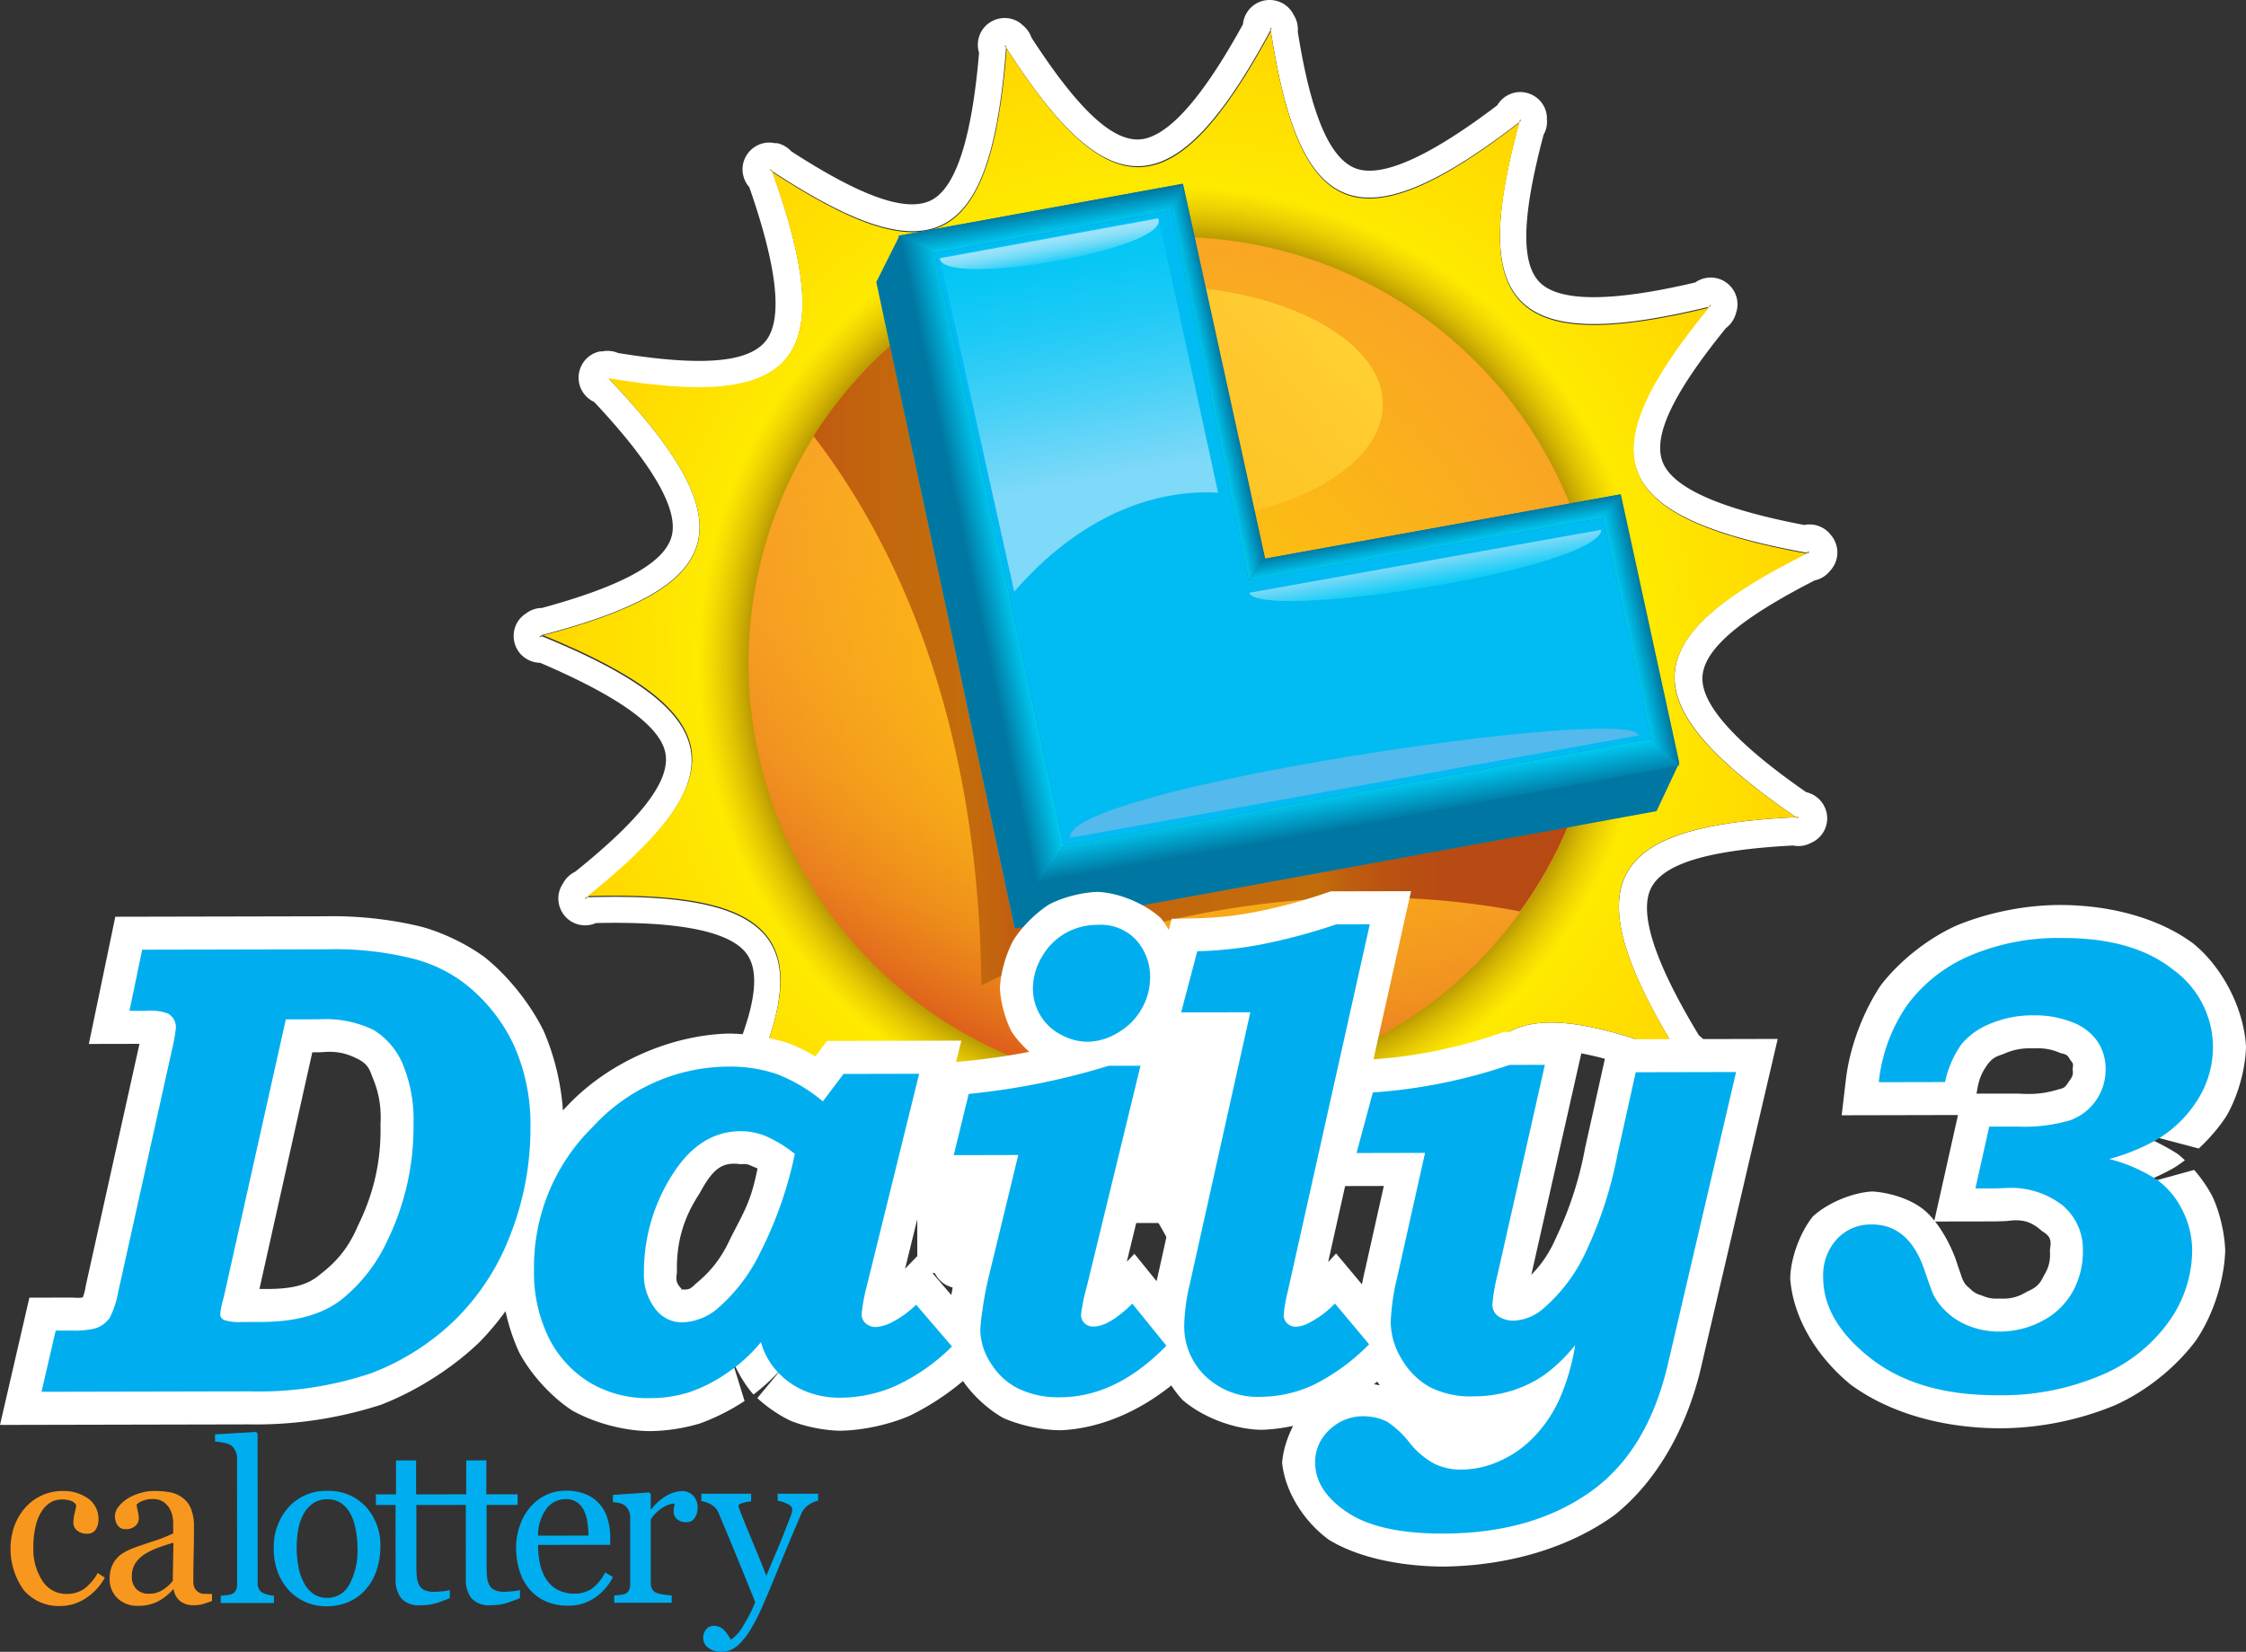
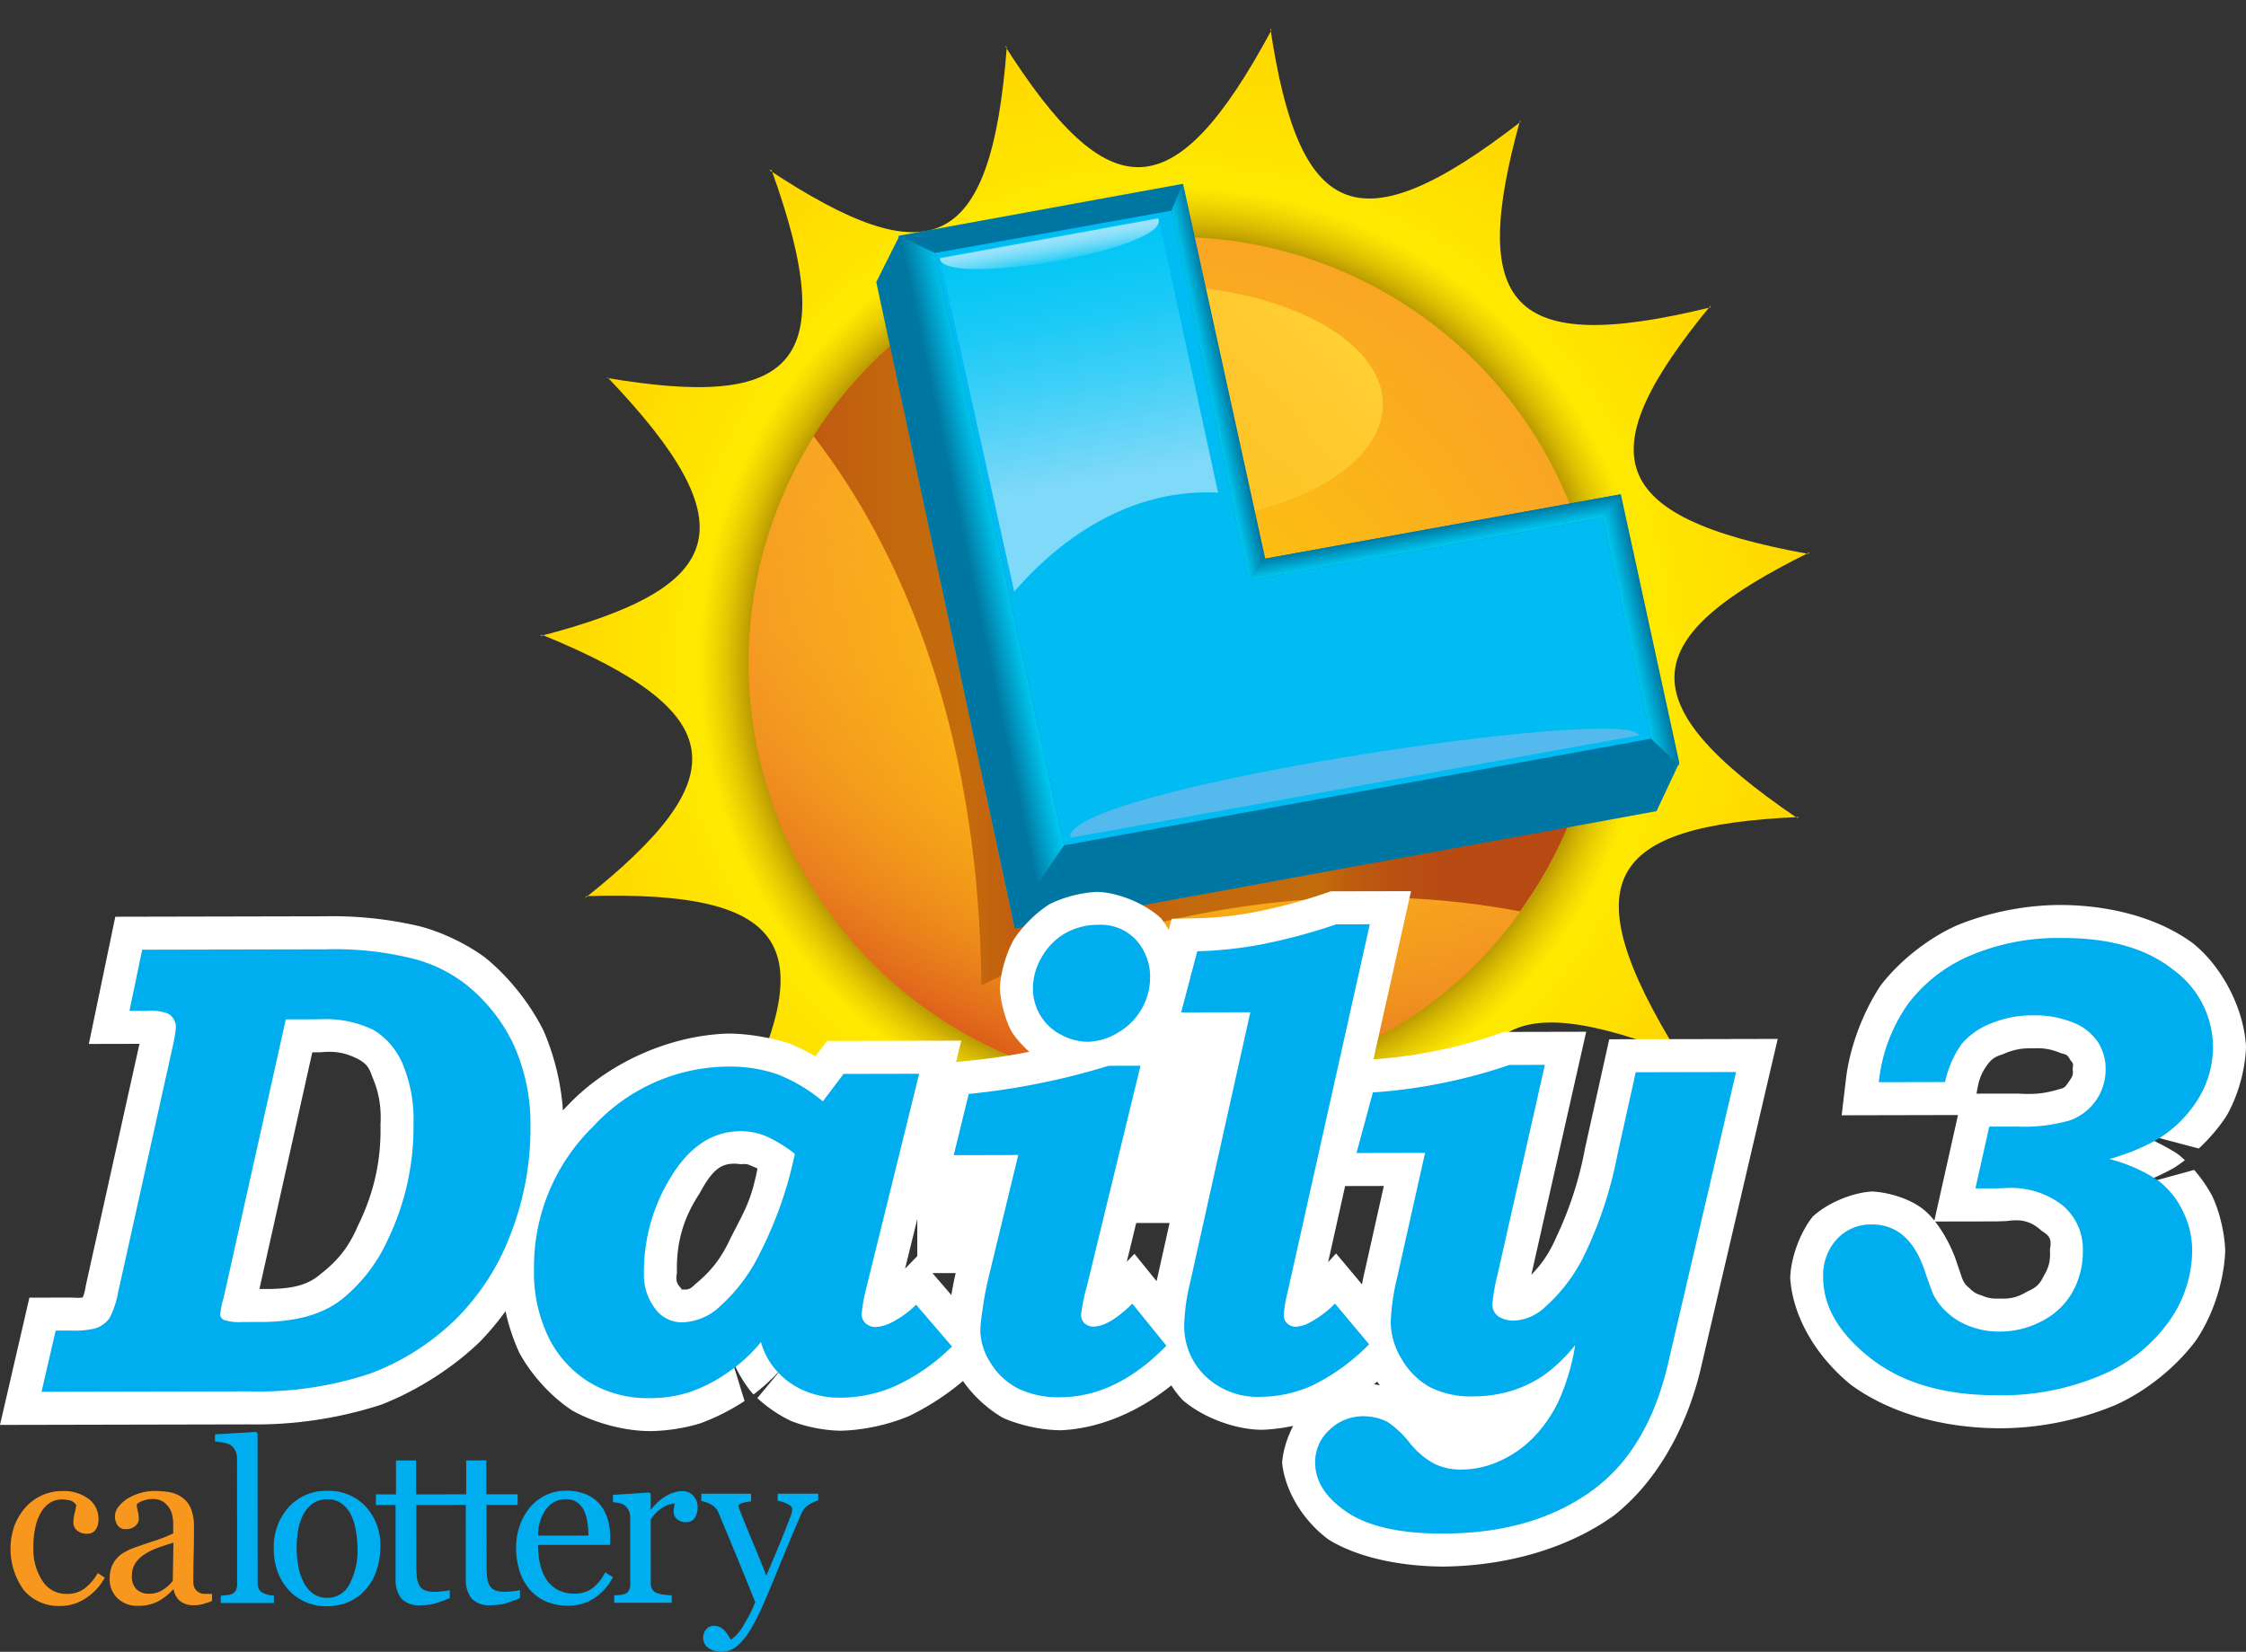
<svg xmlns="http://www.w3.org/2000/svg" xmlns:xlink="http://www.w3.org/1999/xlink" viewBox="0.069 -0.045 198.643 146.104">
  <rect x="0.069" y="-0.045" width="198.643" height="146.104" fill="#333333" stroke="none" />
  <defs>
    <linearGradient id="e" x1="91.06" y1="94.01" x2="116.84" y2="23.17" gradientUnits="userSpaceOnUse">
      <stop offset="0" stop-color="#dd5d1b" />
      <stop offset=".04" stop-color="#e1691c" />
      <stop offset=".13" stop-color="#ea7f1f" />
      <stop offset=".24" stop-color="#f19121" />
      <stop offset=".38" stop-color="#f69d23" />
      <stop offset=".56" stop-color="#f8a424" />
      <stop offset="1" stop-color="#f9a624" />
    </linearGradient>
    <linearGradient id="g" x1="90.48" y1="47.21" x2="113.44" y2="24.24" gradientUnits="userSpaceOnUse">
      <stop offset="0" stop-color="#ffd033" stop-opacity="0" />
      <stop offset="1" stop-color="#ffd033" />
    </linearGradient>
    <linearGradient id="h" x1="72" y1="58.85" x2="138.7" y2="58.85" gradientUnits="userSpaceOnUse">
      <stop offset="0" stop-color="#c15911" />
      <stop offset=".02" stop-color="#c15d10" />
      <stop offset=".11" stop-color="#c3680d" />
      <stop offset=".2" stop-color="#c36c0c" />
      <stop offset=".26" stop-color="#c25f0f" />
      <stop offset=".32" stop-color="#c15911" />
      <stop offset=".37" stop-color="#c25f0f" />
      <stop offset=".5" stop-color="#c3690d" />
      <stop offset=".67" stop-color="#c36c0c" />
      <stop offset=".71" stop-color="#be5e0f" />
      <stop offset=".76" stop-color="#ba5211" />
      <stop offset=".83" stop-color="#b84b13" />
      <stop offset="1" stop-color="#b74913" />
    </linearGradient>
    <linearGradient id="b" x1="92.46" y1="20.62" x2="92.08" y2="18.43" gradientUnits="userSpaceOnUse">
      <stop offset="0" stop-color="#00c9f1" />
      <stop offset="1" stop-color="#0076a0" />
    </linearGradient>
    <linearGradient id="a" x1="85.63" y1="49.47" x2="88.66" y2="48.83" gradientUnits="userSpaceOnUse">
      <stop offset="0" stop-color="#0076a0" />
      <stop offset="1" stop-color="#00c9f1" />
    </linearGradient>
    <linearGradient id="i" x1="120.26" y1="73.11" x2="119.71" y2="69.94" xlink:href="#a" />
    <linearGradient id="j" x1="144.03" y1="56.08" x2="146.04" y2="55.65" xlink:href="#b" />
    <linearGradient id="k" x1="106.82" y1="33.92" x2="108.56" y2="33.55" xlink:href="#b" />
    <linearGradient id="l" x1="127.1" y1="48.38" x2="126.78" y2="46.6" xlink:href="#b" />
    <linearGradient id="m" x1="98.6" y1="50.73" x2="93.32" y2="20.78" gradientUnits="userSpaceOnUse">
      <stop offset=".28" stop-color="#7fd9f8" />
      <stop offset=".33" stop-color="#73d7f8" />
      <stop offset=".55" stop-color="#42d0f7" />
      <stop offset=".74" stop-color="#1ecaf6" />
      <stop offset=".9" stop-color="#08c7f5" />
      <stop offset="1" stop-color="#00c6f5" />
    </linearGradient>
    <linearGradient id="n" x1="126.47" y1="51.87" x2="126.07" y2="49.59" gradientUnits="userSpaceOnUse">
      <stop offset="0" stop-color="#0accf6" />
      <stop offset="1" stop-color="#7fd9f8" />
    </linearGradient>
    <linearGradient id="o" x1="93.22" y1="23.09" x2="92.85" y2="20.97" gradientUnits="userSpaceOnUse">
      <stop offset="0" stop-color="#23cef6" />
      <stop offset=".2" stop-color="#48d4f7" />
      <stop offset=".44" stop-color="#6edbf8" />
      <stop offset=".66" stop-color="#89dff9" />
      <stop offset=".85" stop-color="#99e2fa" />
      <stop offset="1" stop-color="#9fe3fa" />
    </linearGradient>
    <radialGradient id="c" cx="103.95" cy="58.59" r="56.18" gradientUnits="userSpaceOnUse">
      <stop offset=".65" stop-color="#fef100" />
      <stop offset="1" stop-color="#ffd600" />
    </radialGradient>
    <radialGradient id="d" cx="103.95" cy="58.59" r="56.18" gradientUnits="userSpaceOnUse">
      <stop offset=".66" stop-color="#ab8b00" />
      <stop offset=".75" stop-color="#dcad09" stop-opacity="0" />
    </radialGradient>
    <radialGradient id="f" cx="103.95" cy="58.59" r="37.68" gradientUnits="userSpaceOnUse">
      <stop offset="0" stop-color="#ffca09" />
      <stop offset="1" stop-color="#ffca09" stop-opacity="0" />
    </radialGradient>
  </defs>
-   <path d="M162 47.28a2.371 2.371 0 0 0-2.36-.89c-7.47-1.42-11.69-3.31-12.54-5.62-.85-2.31 1-6.11 5.62-11.8.392-.296.685-.704.84-1.17l.06-.19c.565-1.735-.96-3.43-2.745-3.052a2.38 2.38 0 0 0-.875.382c-7.4 1.74-12 1.73-13.74 0-1.74-1.73-1.55-6 .33-13.07.24-.425.342-.915.29-1.4v-.2c-.147-1.811-2.199-2.784-3.693-1.751a2.35 2.35 0 0 0-.697.751c-6.06 4.6-10.29 6.47-12.57 5.56-2.28-.91-3.92-4.83-5.07-12.06a2.443 2.443 0 0 0-.31-1.41l-.1-.17c-.874-1.602-3.153-1.657-4.104-.1A2.372 2.372 0 0 0 110 2.1c-3.66 6.67-6.76 10.1-9.22 10.19-2.46.09-5.49-2.85-9.48-9a2.45 2.45 0 0 0-.85-1.16L90.31 2c-1.478-1.069-3.56-.137-3.746 1.678-.033.321 0 .645.096.952-.64 7.58-2.07 12-4.28 13.06-2.21 1.06-6.18-.37-12.33-4.35a2.37 2.37 0 0 0-1.24-.72h-.2c-1.784-.383-3.313 1.309-2.752 3.046.1.311.265.599.482.844 2.5 7.18 3 11.78 1.4 13.67-1.6 1.89-5.79 2.17-13 1a2.376 2.376 0 0 0-1.42-.14h-.2c-1.784.38-2.489 2.549-1.268 3.904.215.239.476.431.768.566 5.21 5.55 7.51 9.56 6.84 11.92-.67 2.36-4.46 4.39-11.46 6.3a2.329 2.329 0 0 0-1.36.45l-.16.11c-1.478 1.069-1.244 3.338.421 4.083.295.133.615.203.939.207 7 3 10.75 5.67 11.1 8.11.35 2.44-2.26 5.76-8 10.37a2.422 2.422 0 0 0-1.06 1l-.1.17c-.925 1.572.199 3.557 2.023 3.572.336.003.669-.066.977-.202 7.61-.17 12.13.8 13.44 2.89 1.31 2.09.27 6.18-3 12.71-.35.39-.558.887-.59 1.41-.314 1.797 1.436 3.26 3.149 2.633.36-.132.683-.349.941-.633 6.88-3.25 11.4-4.2 13.45-2.83 2.05 1.37 2.76 5.54 2.39 12.85a2.405 2.405 0 0 0 0 1.43l.07.2a2.36 2.36 0 0 0 2.55 1.62 2.39 2.39 0 0 0 2-1.59c5-5.77 8.71-8.48 11.13-8.06 2.42.42 4.78 3.94 7.42 10.77.05.489.257.948.59 1.31l.13.15a2.394 2.394 0 0 0 1.77.79 2.38 2.38 0 0 0 2.35-2.6c2.2-7.28 4.52-11.28 6.9-11.88 2.38-.6 6 1.65 11.15 6.82.244.436.618.786 1.07 1l.19.08c1.681.708 3.499-.669 3.271-2.48a2.38 2.38 0 0 0-.271-.84c-1-7.55-.46-12.15 1.47-13.67 1.93-1.52 6.12-.92 13 1.7.399.28.873.434 1.36.44h.21c1.824.005 2.97-1.966 2.063-3.549a2.381 2.381 0 0 0-.653-.731c-3.94-6.5-5.36-10.9-4.21-13.08 1.15-2.18 5.22-3.33 12.53-3.72.477.101.974.048 1.42-.15l.19-.09a2.36 2.36 0 0 0 1.35-2.7 2.4 2.4 0 0 0-1.8-1.78c-6.25-4.34-9.33-7.78-9.17-10.23.16-2.45 3.41-5.16 9.93-8.5.482-.102.92-.354 1.25-.72l.13-.15a2.37 2.37 0 0 0 .05-3.14Zm-2 1.58h-.12C144.91 56.35 144 62 158.91 72.23h.28l-.19.08-.09-.07c-16.69.8-19.86 5.6-10.36 21l.26.1h-.2l-.06-.1c-15.57-6.06-20.42-3-18 15l.2.2-.19-.08v-.12c-11.76-11.86-17.45-11-22.53 6.35 0 .09.06.18.1.27l-.14-.15a.602.602 0 0 1 0-.12c-5.92-15.62-11.47-17.15-23.17-3.36v.28l-.06-.19.08-.09c1-16.68-3.49-20.34-19.8-12.5-.037.086-.081.17-.13.25v-.2h.11c7.65-14.84 5.08-20-13-19.46l-.22.17.1-.17h.12c13-10.46 12.77-16.21-4-23.08l-.27.08.25-.22h.11c16.15-4.25 18.26-9.6 5.76-22.69h-.27.19l.08.08c16.49 2.69 20.59-1.34 14.5-18.38l-.24-.15h.2v.11c14 9.16 19.36 7.14 20.72-10.9l-.15-.23.16.12v.11c9 14.05 14.78 14.4 23.36-1.52v-.28l.1.17-.06.11c2.54 16.51 7.64 19.16 22 8.1 0-.09.05-.18.08-.27v.2l-.1.07c-4.39 16.12-.81 20.62 16.77 16.34l.18-.22-.07.2h-.11C140.59 40 142 45.6 159.83 48.84l.25-.13Z" fill="#fff" />
  <path d="M64.92 98.93c7.83-15.07 5.31-20.27-13-19.71l-.1.17C65.11 68.8 64.92 63 48 56.1l-.16.12c16.44-4.27 18.61-9.63 6-22.85h-.19C70.33 36.2 74.5 32.19 68.31 15h-.2c14.18 9.36 19.61 7.39 21-10.86l-.16-.12c9.14 14.32 14.9 14.73 23.57-1.4l-.1-.17c2.53 16.8 7.62 19.52 22.1 8.31v-.2c-4.53 16.38-1 20.94 16.8 16.59l.07-.2c-10.8 13.12-9.41 18.73 8.61 22l.13-.15C144.89 56.31 143.87 62 159 72.3l.19-.08c-17 .75-20.21 5.54-10.58 21.11h.2c-15.81-6.21-20.72-3.16-18.25 15l.19.08c-11.92-12.1-17.65-11.31-22.77 6.27l.14.15c-6-15.91-11.52-17.51-23.35-3.54l.06.19c1-17-3.4-20.68-19.89-12.73" fill="url(#c)" />
  <path d="M64.92 98.93c7.83-15.07 5.31-20.27-13-19.71l-.1.17C65.11 68.8 64.92 63 48 56.1l-.16.12c16.44-4.27 18.61-9.63 6-22.85h-.19C70.33 36.2 74.5 32.19 68.31 15h-.2c14.18 9.36 19.61 7.39 21-10.86l-.16-.12c9.14 14.32 14.9 14.73 23.57-1.4l-.1-.17c2.53 16.8 7.62 19.52 22.1 8.31v-.2c-4.53 16.38-1 20.94 16.8 16.59l.07-.2c-10.8 13.12-9.41 18.73 8.61 22l.13-.15C144.89 56.31 143.87 62 159 72.3l.19-.08c-17 .75-20.21 5.54-10.58 21.11h.2c-15.81-6.21-20.72-3.16-18.25 15l.19.08c-11.92-12.1-17.65-11.31-22.77 6.27l.14.15c-6-15.91-11.52-17.51-23.35-3.54l.06.19c1-17-3.4-20.68-19.89-12.73" fill="url(#d)" />
  <circle cx="103.95" cy="58.59" r="37.68" fill="url(#e)" />
  <circle cx="103.95" cy="58.59" r="37.68" fill="url(#f)" />
  <ellipse cx="101.96" cy="35.72" rx="20.41" ry="10.52" fill="url(#g)" />
  <path d="m89.8 82.07-11-51.54a37.65 37.65 0 0 0-6.78 8c7.93 10.27 14.64 26.23 14.84 48.59 0 0 21.61-11.51 47.64-6.55a37.527 37.527 0 0 0 4.22-7.5Z" fill="url(#h)" />
  <path fill="#0077a3" d="m77.57 24.9 2.06-4.11 25.07-4.58 7.27 33.16 31.45-5.69 5.17 23.74-2.01 4.28-56.77 10.4-12.24-57.2Z" />
-   <path fill="url(#b)" d="m103.68 18.59.97-2.38-25.12 4.59 3.23 1.53 20.92-3.74Z" />
  <path fill="url(#a)" d="m82.76 22.33-3.23-1.53 12.33 57.32 2.31-3.39-11.41-52.4Z" />
-   <path fill="url(#i)" d="m146.09 65.29-51.92 9.44-2.31 3.39 56.73-10.46-2.5-2.37Z" />
  <path fill="url(#j)" d="m143.37 43.68-1.54 2.08 4.26 19.53 2.5 2.37-5.22-23.98Z" />
  <path fill="url(#k)" d="m104.65 16.21-.97 2.38 6.83 32.71 1.41-1.93-7.27-33.16Z" />
  <path fill="url(#l)" d="m111.92 49.37-1.41 1.93.09-.01 31.23-5.53 1.54-2.08-31.45 5.69Z" />
  <path fill="#00bcf2" d="m94.17 74.73 51.92-9.44-4.26-19.53-31.32 5.54-6.83-32.71-20.92 3.74 11.41 52.4Z" />
  <path d="m107.8 43.53-5.29-24.37-19.32 3.53 6.58 29.6c2.91-3.39 9.23-9.22 18.03-8.76Z" fill="url(#m)" />
-   <path d="M141.67 47v-.18l-31.12 5.57c.93 2.46 29.58-1.81 31.12-5.39Z" fill="url(#n)" />
  <path d="M94.73 74.06 145 65c-.56-2.75-51.08 4.73-50.27 9.06Z" fill="#54b9ec" />
  <path d="M102.51 19.27 83.19 22.8c.23 2.68 20.49-.8 19.32-3.53Z" fill="url(#o)" />
  <path fill="#fff" d="M98.88 90.563h10.183v17.568H98.88zm-17.684 7.851h7.618v14.148h-7.618z" />
  <path d="m2.668 114.735 2.318-.005 1.522-.001c.402.025.576.039.885-.017.129-.328.209-.662.263-1.039l4.748-21.388-4.477.009 2.34-11.252 18.609-.039c2.746-.06 5.668.251 8.353.894 1.944.511 4.074 1.534 5.698 2.719 2.105 1.685 4.049 4.132 5.237 6.552a21.729 21.729 0 0 1 1.693 7.009c.157-.174.317-.344.48-.511 3.553-3.717 8.949-6.125 14.086-6.289 1.723-.008 3.804.342 5.449.874a18.65 18.65 0 0 1 2.317 1.14l1.026-1.363 11.877-.025-.466 1.887.831-.081a59.206 59.206 0 0 0 5.644-.819c-.61-.549-1.169-1.18-1.563-1.788-.568-1.071-.987-2.652-1.036-3.864.068-1.362.542-3.019 1.192-4.209.731-1.177 2.002-2.447 3.183-3.187 1.242-.636 2.845-1.04 4.211-1.099 1.895.047 4.288 1.045 5.674 2.347.24.306.467.65.674 1.021l.26-.985 2.189-.05a30.547 30.547 0 0 0 5.168-.549 46.189 46.189 0 0 0 6.257-1.677l.454-.156 7.1-.014-.796 3.564-2.527 11.31a42.803 42.803 0 0 0 11.086-2.268l.451-.155 7.278-.016-.806 3.571-4.046 17.925c.955-.967 1.653-2.034 2.22-3.353a31.808 31.808 0 0 0 2.537-7.873l2.133-9.604 14.902-.032-6.863 29.404c-1.328 5.395-4.045 9.917-7.594 12.728-3.968 2.859-9.301 4.47-15.125 4.541-4.096-.027-7.748-.905-10.133-2.385-2.291-1.685-3.875-4.349-4.116-6.795.07-1.036.437-2.22.975-3.267-.93.2-1.872.319-2.765.347-2.379-.015-5.211-1.08-7.014-2.635a8.973 8.973 0 0 1-.995-1.29c-3.015 2.421-6.474 3.826-9.778 3.965-1.61.002-3.58-.423-5.065-1.074-1.34-.738-2.733-2.023-3.581-3.282a22.966 22.966 0 0 1-4.734 3.082c-1.838.787-4.09 1.272-6.084 1.316-1.397-.012-3.078-.342-4.379-.858-1.015-.465-2.127-1.223-2.996-2.027l2.584-3.109a18.636 18.636 0 0 1-2.915 2.789c-.046-.046-.09-.093-.134-.139-.847-1.005-1.642-2.46-2.03-3.716l1.366 4.431a19.053 19.053 0 0 1-3.937 1.984 16.151 16.151 0 0 1-4.393.68c-2.27-.002-4.93-.711-6.911-1.822-1.853-1.206-3.654-3.186-4.692-5.138a17.429 17.429 0 0 1-1.207-3.648 24.85 24.85 0 0 1-2.245 2.68c-2.406 2.339-5.621 4.373-8.748 5.589a36.013 36.013 0 0 1-11.708 1.744l-22.01.047Zm114.865-3.141.704-.768 2.289 2.734c.082-.444.174-.882.277-1.306l1.655-7.398-3.422.007ZM103.775 94.91l-4.049 16.648.675-.703 1.961 2.421c.032-.151.066-.301.101-.448l4.545-20.409-2.629.006Zm-23.66 17.265 1.107-1.143 2.987 3.473a32.11 32.11 0 0 1 .448-2.222l1.755-7.238-4.54.009Zm-70.54 7.956 12.523-.027c3.397.117 6.595-.343 9.797-1.429 2.551-.939 4.59-2.245 6.518-4.202 1.894-1.87 3.181-3.881 4.085-6.39 1.104-2.764 1.612-5.485 1.565-8.46.071-2.175-.291-4.06-1.212-6.032-.825-1.832-1.88-3.147-3.487-4.349-1.116-.872-2.144-1.361-3.536-1.675a24.022 24.022 0 0 0-6.835-.725l-13.044.028.327.106.142.117c.97.803 1.953 2.562 2.128 3.808-.089.776-.254 1.869-.434 2.617l-4.754 21.421a11.877 11.877 0 0 1-1.012 2.95l-.124.25-.108.127c-.593.693-1.631 1.447-2.539 1.865ZM28.113 87.2c2.031-.08 4.413.387 6.264 1.227l.151.068.114.077c1.492 1.002 2.979 2.747 3.739 4.375.784 1.986 1.206 4.335 1.179 6.444 0 3.839-.876 7.873-2.503 11.36-1.122 2.405-3.03 4.84-5.079 6.526-2.178 1.526-5.398 2.469-8.779 2.527l-1.51-.004c-.792.035-2.081-.16-2.852-.365-.498-.271-1.307-.845-1.601-1.276-.296-.431-.537-1.399-.608-1.964l-.01-.083.027-.231c.075-.636.209-1.282.377-1.873l5.985-26.803 2.335-.005Zm-.424 5.835-4.674 20.93.17-.001c2.613.046 4.065-.294 5.249-1.328 1.536-1.182 2.528-2.462 3.293-4.271 1.41-2.857 2.067-5.757 1.993-8.942.087-1.514-.127-2.85-.731-4.233-.286-.858-.534-1.141-1.158-1.508-1.14-.6-2.067-.782-3.354-.654Zm46.613 7.257h-1.417l.711.564-.371 1.756a39.08 39.08 0 0 1-3.275 9.374c-.22.446-.468.894-.739 1.339l.973 4.563c.135.635.291.921.752 1.378.435.54.748.768 1.398 1.008.72.337 1.217.434 2.014.39 1.112.02 2.044-.123 3.015-.484-.869-.153-2.021-.542-2.625-.95-.605-.715-1.267-2.19-1.381-3.141.099-.951.299-2.173.541-3.092l3.734-15.138-1.499.003Zm-9.792-3.076c-3.972-.092-7.272 1.366-9.857 4.384-3.053 2.83-4.607 6.441-4.435 10.601-.086 1.751.215 3.255 1.012 4.806.578 1.28 1.26 2.034 2.49 2.725 1.22.786 2.269 1.061 3.73.969a7.46 7.46 0 0 0 2.753-.404 8.493 8.493 0 0 0 1.59-.699 8.91 8.91 0 0 1-1.448.242c-1.595-.17-3.625-1.219-4.69-2.414-.901-1.351-1.536-3.23-1.554-4.861.036-3.436 1.1-7.18 2.871-10.12 1.872-2.791 4.718-4.703 7.632-5.232l-.094.003Zm2.075 5.888c-.429-.2-.536-.201-1.009-.174-1.655-.229-2.454.401-3.637 2.586-1.441 2.188-2.073 4.392-1.998 7.011-.113.639-.061.952.396 1.412.031.315.035.065.036.069.572.043.745-.02 1.198-.476 1.441-1.179 2.337-2.373 3.111-4.066 1.322-2.575 1.808-3.307 2.382-6.145-.151-.074.284.103-.479-.217Zm28.613-5.952v.898a68.548 68.548 0 0 1-5.827 1.149l4.471-.01-3.509 14.47a23.398 23.398 0 0 0-.487 2.632 10.9 10.9 0 0 0-.157 1.475c-.038.628.038.649.434 1.138.329.649.63.983 1.304 1.259.808.413 1.388.532 2.328.462 1.059.054 2.04-.083 2.997-.441-.869-.118-2.07-.563-2.739-1.034-.535-.705-1.158-2.149-1.249-3.023.123-.948.348-2.201.596-3.097l3.755-15.444 1.862-.57c-.613.187-1.231.367-1.855.538l.099-.406Zm2.176-12.48c-.641-.057-1.1.004-1.636.36-.548.258-.72.432-.977.997-.352.483-.462.781-.42 1.365-.051.431-.033.5.235.855.177.417.224.464.649.62.393.274.552.358 1.029.316.515.031.684-.022 1.131-.363.57-.262.858-.507 1.118-1.078.337-.486.411-.734.364-1.323.114-.682.05-.91-.455-1.341-.325-.553-.4-.584-1.038-.408Zm20.11.357a53.852 53.852 0 0 1-5.311 1.33c-.411.077-.828.147-1.251.211l3.374-.007-6.137 27.553a13.297 13.297 0 0 0-.435 3.1c-.145 1.114.082 1.668.973 2.352.814.932 1.502 1.19 2.732 1.02 1.039.02 1.946-.118 2.864-.47-.804-.183-1.8-.561-2.338-.94-.574-.725-1.176-2.171-1.265-3.079.076-.807.235-1.79.424-2.555Zm4.627 37.459a10.158 10.158 0 0 1-.243-.325l-.279.231c.172.026.347.058.522.094Zm10.861-25.081a51.285 51.285 0 0 1-6.984 1.601l3.764-.008-3.255 14.552a16.26 16.26 0 0 0-.513 3.475c-.041.774.077.976.535 1.601.353.719.714 1.118 1.411 1.458.801.427 1.369.548 2.341.462a7.767 7.767 0 0 0 2.64-.371 6.349 6.349 0 0 0 1.28-.503c-.982-.027-2.36-.384-3.2-.841-.78-.778-1.713-2.501-1.847-3.614.093-1.004.286-2.228.531-3.197Zm10.817 12.634-1.522 9.344a24.274 24.274 0 0 1-1.688 5.693c-.692 1.421-1.762 2.975-2.854 4.119-1.076 1.053-2.539 2.064-3.909 2.688-.338.143-.7.274-1.075.39 2.555-.497 4.681-1.461 6.593-2.966 2.788-1.958 4.411-4.807 5.413-9.384l5.185-22.22-2.85.006-1.111 5.004a40.621 40.621 0 0 1-2.182 7.326Zm-16.04 22.641a10.065 10.065 0 0 1-2.034-.598c-1.088-.626-2.441-1.71-3.243-2.676-.4-.553-.727-.872-1.253-1.218-.157-.071-.152-.082-.548-.046-.571-.122-.656-.102-.987.378-.457.242-.514.269-.38.769-.231.872.07 1.155 1.539 2.002 1.389 1.054 3.401 1.432 6.859 1.389h.047Zm35.583-37.3c.332-2.814 1.511-5.933 3.086-8.289 1.683-2.175 4.178-4.141 6.685-5.271 2.896-1.197 6.258-1.844 9.373-1.819 4.572.048 8.663 1.273 11.519 3.368 2.626 2.098 4.531 5.793 4.717 9.159-.051 2.007-.706 4.348-1.702 6.089-.644 1.013-1.515 2.03-2.475 2.923l-7.197-1.902c1.754.463 3.806 1.406 5.334 2.385.213.17.426.356.635.554-.327.249-.657.48-.986.687a22.948 22.948 0 0 1-4.943 2.026l6.749-1.856a12.144 12.144 0 0 1 1.618 2.353c.649 1.394 1.082 3.246 1.128 4.79-.089 2.676-1.066 5.688-2.563 7.907-1.783 2.411-4.471 4.562-7.212 5.774-3.212 1.335-6.891 2.063-10.373 2.026-5.088-.048-9.725-1.448-13.013-3.889-3.15-2.597-5.083-6.077-5.312-9.374.043-1.798.866-4.045 1.994-5.459 1.3-1.206 3.504-2.129 5.27-2.22 1.565.093 3.468.684 4.639 1.687.291.249.575.55.847.887l2.09-9.337-10.288.023Zm9.685 15.905c.441 1.295.6 1.788.632 1.836.174.372.288.512.608.771.359.367.598.502 1.09.65.566.24.955.301 1.569.27.973.05 1.632-.128 2.466-.632.779-.335 1.101-.647 1.458-1.405.468-.76.588-1.387.527-2.278.166-.898.028-1.208-.727-1.675-.969-.875-1.801-1.05-3.094-.865l-.968.032-5.363.009c.734.934 1.373 2.13 1.802 3.287Zm2.98-14.6 2.583-.002c1.354.083 2.286.012 3.583-.383.539-.117.576-.238.884-.68.308-.442.408-.573.331-1.119.069-.445.058-.48-.203-.785-.245-.463-.351-.495-.861-.615-.833-.359-1.548-.468-2.454-.419-.995-.039-1.764.122-2.673.528-.68.214-.913.381-1.278.822-.541.728-.792 1.304-.957 2.231l-.075.424Zm-5.98-3.938c.333-.764.3-.864 1.158-2.133.962-1.048 2.585-2.296 3.897-2.848a14.505 14.505 0 0 1 4.795-.923c1.474.001 3.163.302 4.548.81 1.272.547 2.718 1.664 3.567 2.76.649 1.118 1.184 2.851 1.235 4.139-.072 1.462-.588 3.271-1.378 4.406l-.032.044a14.086 14.086 0 0 0 1.63-.816c1.21-.681 1.898-1.394 2.582-2.602.679-1.01.91-1.819.854-3.034.139-2.043-.564-3.4-2.318-4.464-1.843-1.609-4.306-2.31-8.072-2.245-2.517-.087-4.783.334-7.088 1.351-1.848.738-3.133 1.745-4.282 3.372-1.205 1.681-.913 1.414-1.231 2.183Zm15.005 12.344c1.204 1.545 2.102 3.721 2.182 5.531-.04 1.614-.507 3.506-1.245 4.962-.876 1.439-2.403 2.94-3.869 3.77-.879.442-1.916.795-2.963 1.021a18.016 18.016 0 0 0 5.689-1.492c2.048-.799 3.507-1.96 4.735-3.784 1.098-1.426 1.536-2.75 1.483-4.549.031-.87-.098-1.41-.526-2.18-.319-.771-.664-1.218-1.355-1.687-1.101-.746-1.949-1.077-3.245-1.383Zm-10.241 15.32a11.31 11.31 0 0 1-1.472-.397 11.193 11.193 0 0 1-2.985-1.805 10.845 10.845 0 0 1-1.827-2.34c-.152-.328-.545-1.343-1.008-2.7-.322-1.035-.548-1.33-.985-1.704-.374-.32-.285-.372-.877-.286-.564-.145-.668-.139-.951.348-.526.428-.586.595-.443 1.282-.197 1.843.647 3.211 3.08 4.988 1.938 1.628 4.247 2.438 7.468 2.614Z" fill="#fff" />
  <path class="de" d="m3.742 123.063 1.25-5.413 1.402-.003a8.213 8.213 0 0 0 2.015-.17 2.465 2.465 0 0 0 1.343-.928 7.803 7.803 0 0 0 .755-2.243l4.76-21.446c.164-.664.285-1.337.36-2.017a1.398 1.398 0 0 0-.689-1.233 4.43 4.43 0 0 0-1.95-.246l-1.47.003 1.125-5.41 16.267-.034a28.613 28.613 0 0 1 7.618.809 12.75 12.75 0 0 1 4.608 2.19 15.003 15.003 0 0 1 4.363 5.44 17.012 17.012 0 0 1 1.484 7.24 25.7 25.7 0 0 1-1.75 9.504 21.05 21.05 0 0 1-4.754 7.431 21.72 21.72 0 0 1-7.616 4.893 31.247 31.247 0 0 1-10.759 1.594ZM25.348 90.12l-5.495 24.607c-.15.476-.251.968-.305 1.468 0 .23.142.438.358.523.51.152 1.04.209 1.568.17l1.718-.004c2.997-.006 5.336-.65 7.017-1.93a14.453 14.453 0 0 0 4.183-5.396A22.938 22.938 0 0 0 36.64 99.39a12.786 12.786 0 0 0-.958-5.329 6.482 6.482 0 0 0-2.573-3.004 9.687 9.687 0 0 0-4.814-.943Zm47.498 7.252 1.828-2.427 6.688-.014-4.634 18.785c-.22.808-.37 1.633-.452 2.466-.01.315.124.619.362.83.251.215.575.33.907.318a3.713 3.713 0 0 0 1.527-.48 8.845 8.845 0 0 0 2.021-1.49l3.175 3.692a17.568 17.568 0 0 1-4.95 3.47 12.226 12.226 0 0 1-4.926 1.062 7.935 7.935 0 0 1-3.2-.623 6.873 6.873 0 0 1-2.431-1.747 6.363 6.363 0 0 1-1.392-2.548 13.717 13.717 0 0 1-2.948 2.697 13.391 13.391 0 0 1-3.328 1.715c-1.156.37-2.361.554-3.573.542a9.932 9.932 0 0 1-5.311-1.39 9.7 9.7 0 0 1-3.596-3.928 13.113 13.113 0 0 1-1.315-6.063 17.34 17.34 0 0 1 5.197-12.606 16.35 16.35 0 0 1 11.96-5.336 12.86 12.86 0 0 1 4.35.672 14.517 14.517 0 0 1 4.04 2.403Zm-2.48 4.648a11.442 11.442 0 0 0-2.607-1.59 5.88 5.88 0 0 0-2.189-.42c-2.447.006-4.486 1.33-6.116 3.973a15.932 15.932 0 0 0-2.433 8.563 4.89 4.89 0 0 0 .988 3.156 2.93 2.93 0 0 0 2.357 1.218 5.079 5.079 0 0 0 3.024-1.104 15.358 15.358 0 0 0 3.926-5.09 34.836 34.836 0 0 0 3.05-8.706Zm27.752-7.794 2.82-.006-4.752 19.545a16.4 16.4 0 0 0-.504 2.463c-.01.288.1.567.305.77.217.199.508.306.805.291.912-.002 2.054-.677 3.422-2.025l3.013 3.72c-2.953 3.029-6.077 4.55-9.378 4.559a8.145 8.145 0 0 1-3.713-.763 6.028 6.028 0 0 1-2.438-2.25 5.48 5.48 0 0 1-.927-2.884c.024-.583.084-1.162.18-1.737.13-.986.31-1.967.544-2.938l2.632-10.854-5.707.012 1.324-5.414a63.102 63.102 0 0 0 12.374-2.49Zm-.908-12.469a4.243 4.243 0 0 1 3.364 1.367 4.838 4.838 0 0 1 1.213 3.305 5.533 5.533 0 0 1-.739 2.747 5.596 5.596 0 0 1-2.111 2.12c-.797.5-1.715.78-2.658.805a4.974 4.974 0 0 1-2.398-.64 4.522 4.522 0 0 1-1.823-1.734 4.622 4.622 0 0 1-.636-2.353 5.491 5.491 0 0 1 .793-2.775 5.586 5.586 0 0 1 2.083-2.106 5.828 5.828 0 0 1 2.912-.736Zm24.008-.05-7.261 32.506c-.172.664-.29 1.34-.35 2.024-.014.296.101.583.317.785.208.19.481.292.76.284a2.83 2.83 0 0 0 1.308-.422 8.806 8.806 0 0 0 2.144-1.63l3.02 3.606a18.279 18.279 0 0 1-4.96 3.612 11.247 11.247 0 0 1-4.64 1.033 6.649 6.649 0 0 1-4.875-1.826 6.095 6.095 0 0 1-1.876-4.522c.036-1.239.207-2.473.504-3.676l5.343-23.99-6.119.014 1.426-5.41a35.262 35.262 0 0 0 5.65-.601 51.144 51.144 0 0 0 6.645-1.781Zm4.887 20.221-6.061.013 1.445-5.357a47.505 47.505 0 0 0 12.081-2.434l3.132-.007-4.187 18.557a15.86 15.86 0 0 0-.453 2.624c-.015.416.179.81.514 1.056.438.283.955.418 1.474.383a4.274 4.274 0 0 0 2.572-1.112 14.807 14.807 0 0 0 3.746-5.055 35.816 35.816 0 0 0 2.744-8.478l1.626-7.322 8.876-.019-6.024 25.812c-1.165 4.986-3.333 8.67-6.502 11.055-3.507 2.628-7.967 3.947-13.38 3.958-3.777.008-6.609-.62-8.496-1.887-1.88-1.266-2.825-2.73-2.828-4.391a3.845 3.845 0 0 1 1.259-2.89 4.248 4.248 0 0 1 3.041-1.21 4.735 4.735 0 0 1 2.093.497 8.562 8.562 0 0 1 1.985 1.875 7.144 7.144 0 0 0 2.187 1.842 5.39 5.39 0 0 0 2.41.503 8.217 8.217 0 0 0 3.273-.725 9.579 9.579 0 0 0 3.008-2.064 11.942 11.942 0 0 0 2.275-3.27 19.378 19.378 0 0 0 1.467-4.947 14.368 14.368 0 0 1-2.74 2.64 10.552 10.552 0 0 1-2.875 1.393 11.444 11.444 0 0 1-3.374.497 7.965 7.965 0 0 1-3.862-.818 6.598 6.598 0 0 1-2.481-2.46 6.363 6.363 0 0 1-.983-3.29c.06-1.343.255-2.676.58-3.983Zm45.99-6.264-5.858.013a14.597 14.597 0 0 1 2.523-6.84 13.454 13.454 0 0 1 5.487-4.328 19.91 19.91 0 0 1 8.23-1.586c4.17-.009 7.43.923 9.781 2.793a8.48 8.48 0 0 1 3.534 6.819 8.748 8.748 0 0 1-1.277 4.567 10.758 10.758 0 0 1-3.636 3.625 18.08 18.08 0 0 1-4.256 1.744 14.139 14.139 0 0 1 4.29 1.884 7.327 7.327 0 0 1 2.206 2.71 7.892 7.892 0 0 1 .834 3.49 10.905 10.905 0 0 1-2.022 6.238 13.937 13.937 0 0 1-5.968 4.777 22.383 22.383 0 0 1-9.244 1.796c-4.676.01-8.41-1.079-11.206-3.268-2.792-2.187-4.192-4.569-4.197-7.149a4.73 4.73 0 0 1 1.214-3.394 4.071 4.071 0 0 1 3.09-1.294c2.167-.005 3.711 1.316 4.633 3.968.452 1.326.728 2.08.82 2.268.312.585.723 1.11 1.214 1.553a6.061 6.061 0 0 0 2.03 1.226 7.134 7.134 0 0 0 2.586.458 7.953 7.953 0 0 0 3.824-.96 6.477 6.477 0 0 0 2.667-2.584 7.343 7.343 0 0 0 .892-3.615 5.068 5.068 0 0 0-1.78-3.991 7.417 7.417 0 0 0-5.06-1.543l-.873.03-1.794.003 1.224-5.467 2.442-.005a14.564 14.564 0 0 0 4.716-.556 4.767 4.767 0 0 0 3.137-4.504 4.402 4.402 0 0 0-.705-2.449 4.716 4.716 0 0 0-2.21-1.707 8.998 8.998 0 0 0-3.494-.622 9.604 9.604 0 0 0-3.75.722 6.472 6.472 0 0 0-2.578 1.814 9.066 9.066 0 0 0-1.466 3.364Z" fill="#00aeef" paint-order="stroke" />
  <path class="df" d="M5.458 142.006a4.068 4.068 0 0 1-3.274-1.387 6.25 6.25 0 0 1-.869-5.624c.21-.587.522-1.133.924-1.61a4.308 4.308 0 0 1 1.446-1.118 4.244 4.244 0 0 1 1.895-.427 3.696 3.696 0 0 1 2.308.679c.584.431.916 1.125.89 1.852.006.304-.075.604-.234.864a.843.843 0 0 1-.772.377 1.28 1.28 0 0 1-.895-.292.874.874 0 0 1-.318-.652 3.7 3.7 0 0 1 .117-.902c.061-.224.107-.449.137-.678a.874.874 0 0 0-.522-.404 2.621 2.621 0 0 0-.746-.1 2.057 2.057 0 0 0-.892.2 2.31 2.31 0 0 0-.824.738 3.976 3.976 0 0 0-.584 1.321 7.66 7.66 0 0 0-.223 1.985 5.066 5.066 0 0 0 .807 2.965 2.468 2.468 0 0 0 2.113 1.147 2.628 2.628 0 0 0 1.587-.463 4.53 4.53 0 0 0 1.184-1.385l.624.409a5.037 5.037 0 0 1-1.699 1.829 4.018 4.018 0 0 1-2.18.676Zm13.363-.439a13.79 13.79 0 0 1-.806.269c-.256.073-.52.107-.786.104a1.932 1.932 0 0 1-1.218-.356 1.644 1.644 0 0 1-.582-1.04h-.059a4.782 4.782 0 0 1-1.362 1.075 3.82 3.82 0 0 1-1.756.373 2.486 2.486 0 0 1-1.783-.663 2.299 2.299 0 0 1-.701-1.74 3.02 3.02 0 0 1 .157-.998c.103-.292.262-.56.468-.791.182-.211.401-.388.645-.524.242-.141.494-.264.752-.367.294-.111.887-.316 1.784-.617.621-.19 1.227-.427 1.813-.704l-.001-.969a4.184 4.184 0 0 0-.053-.488 2.046 2.046 0 0 0-.231-.683 1.96 1.96 0 0 0-.553-.631 1.655 1.655 0 0 0-1.011-.269 2.252 2.252 0 0 0-.836.153 1.473 1.473 0 0 0-.542.319c.01.194.04.387.092.575.06.231.091.467.094.704a.84.84 0 0 1-.308.626 1.207 1.207 0 0 1-.854.284.803.803 0 0 1-.719-.346 1.374 1.374 0 0 1 .086-1.639 3.25 3.25 0 0 1 .826-.734c.334-.2.692-.355 1.066-.463a4.175 4.175 0 0 1 1.221-.192c.48-.005.959.032 1.432.113.403.072.782.236 1.11.481.34.251.601.591.758.983.189.511.278 1.053.26 1.597.001.932-.008 1.758-.027 2.479-.019.72-.029 1.506-.028 2.36-.01.21.035.419.131.606.1.161.24.292.407.381a.99.99 0 0 0 .464.098 23 23 0 0 0 .65.009Zm-3.414-5.159c-.554.164-1.039.324-1.456.481a5.89 5.89 0 0 0-1.164.589 2.648 2.648 0 0 0-.771.789 2.011 2.011 0 0 0-.283 1.082c-.038.442.118.877.426 1.195.299.26.684.397 1.081.38.431.011.856-.108 1.221-.338.34-.213.64-.484.889-.798Z" fill="#f8971d" />
  <path class="cl" d="M54.278 139.455a4.949 4.949 0 0 1-1.623 1.839c-.69.46-1.505.699-2.335.684a4.75 4.75 0 0 1-2.038-.409 4.003 4.003 0 0 1-1.443-1.113 4.767 4.767 0 0 1-.846-1.641 6.902 6.902 0 0 1-.279-1.984 5.828 5.828 0 0 1 .296-1.843 5.16 5.16 0 0 1 .874-1.628c.376-.467.848-.85 1.383-1.121a3.992 3.992 0 0 1 1.851-.426 4.463 4.463 0 0 1 1.809.332c.475.2.893.511 1.223.908.309.381.536.818.669 1.289.152.524.226 1.067.221 1.613v.644l-6.382.005c-.006.58.055 1.16.182 1.726.108.483.302.945.573 1.359.252.377.595.686.997.896.455.229.958.341 1.467.327a2.697 2.697 0 0 0 1.499-.407c.518-.387.935-.89 1.216-1.471Zm-2.163-3.674a7.767 7.767 0 0 0-.094-1.17 3.583 3.583 0 0 0-.299-1.043 1.992 1.992 0 0 0-.616-.729c-.297-.2-.65-.299-1.007-.283a2.096 2.096 0 0 0-1.705.854 3.97 3.97 0 0 0-.736 2.373Zm9.652-2.46c.005.312-.08.62-.245.886a.83.83 0 0 1-.752.386 1.144 1.144 0 0 1-.836-.284.863.863 0 0 1-.289-.626 2.126 2.126 0 0 1 .034-.39c.023-.117.044-.235.065-.352a2.176 2.176 0 0 0-1.076.372 3.168 3.168 0 0 0-1.046 1.058l.004 5.609c-.008.195.037.388.133.558a.795.795 0 0 0 .415.322c.204.076.415.124.63.145.258.034.481.056.671.069v.646l-5.083.002v-.645l.463-.04c.141-.009.282-.035.415-.077a.701.701 0 0 0 .406-.308c.095-.175.141-.373.132-.571l-.004-5.946a1.336 1.336 0 0 0-.142-.595 1.188 1.188 0 0 0-.397-.469 1.317 1.317 0 0 0-.439-.171 4.016 4.016 0 0 0-.547-.073v-.645l3.205-.216.138.136v1.359h.049c.361-.491.82-.901 1.348-1.203a2.84 2.84 0 0 1 1.358-.412c.376-.014.741.131 1.002.401.267.293.407.678.388 1.074Zm.495 11.544a1.17 1.17 0 0 1 .268-.798.852.852 0 0 1 .668-.307c.187-.005.372.035.539.116.15.077.285.179.401.301.117.122.222.254.312.397.111.168.2.306.265.417a3.905 3.905 0 0 0 1.167-1.376 11.2 11.2 0 0 0 .98-1.951 482.627 482.627 0 0 0-3.257-7.924 1.417 1.417 0 0 0-.626-.699 2.636 2.636 0 0 0-.881-.316l-.001-.646 4.401-.002.001.684c-.24.014-.476.056-.705.122-.273.076-.41.162-.41.26a.775.775 0 0 0 .045.196c.029.091.063.184.102.283.247.644.624 1.573 1.133 2.787.507 1.215.901 2.186 1.18 2.916.294-.699.598-1.42.914-2.165.317-.746.67-1.627 1.06-2.642.046-.124.112-.295.197-.513.075-.179.117-.368.125-.561 0-.17-.147-.329-.443-.475a2.719 2.719 0 0 0-.847-.268l-.001-.626 3.58-.001v.607a2.35 2.35 0 0 0-.771.337c-.318.19-.568.475-.713.816a264.477 264.477 0 0 0-2.065 4.917c-.44 1.096-.897 2.185-1.372 3.267a18 18 0 0 1-1.097 2.136 6.449 6.449 0 0 1-.943 1.208 2.75 2.75 0 0 1-.816.553 2.083 2.083 0 0 1-.757.141 1.819 1.819 0 0 1-1.197-.361 1.052 1.052 0 0 1-.436-.83Zm-16.204-3.558a15.06 15.06 0 0 1-1.202.446c-.451.13-.919.191-1.388.181a2.078 2.078 0 0 1-1.706-.611 2.674 2.674 0 0 1-.493-1.724l-.004-6.53-1.74.002-.001-.939 1.779-.001-.002-3.001 1.779-.002.001 3.001h2.766l.001.938-2.746.001.003 5.386c-.003.338.012.676.044 1.012.023.248.095.489.212.709.105.191.27.342.469.429.266.108.552.157.84.146.163 0 .403-.014.719-.043.225-.015.451-.052.669-.113Zm-21.763.434-4.702.002v-.644l.48-.046c.141-.011.282-.036.419-.073a.721.721 0 0 0 .41-.308c.099-.174.146-.374.138-.573l-.007-11.17a1.48 1.48 0 0 0-.153-.66 1.274 1.274 0 0 0-.395-.484 1.987 1.987 0 0 0-.645-.215 5.998 5.998 0 0 0-.754-.117v-.626l3.626-.217.137.146.009 13.225c-.008.196.036.39.127.563.095.156.24.275.411.337.136.062.278.112.424.146.156.035.315.058.474.068Zm9.412-4.923c0 .679-.109 1.353-.323 1.999a4.779 4.779 0 0 1-.919 1.668c-.424.503-.96.9-1.564 1.163a5.011 5.011 0 0 1-1.997.383 4.517 4.517 0 0 1-1.751-.347 4.388 4.388 0 0 1-1.478-1.01 4.83 4.83 0 0 1-1.013-1.598 5.639 5.639 0 0 1-.378-2.115 5.263 5.263 0 0 1 1.314-3.697 4.455 4.455 0 0 1 3.448-1.438 4.447 4.447 0 0 1 3.343 1.361 5.014 5.014 0 0 1 1.318 3.631Zm-2.024.02a8.841 8.841 0 0 0-.148-1.548 4.876 4.876 0 0 0-.441-1.383 2.718 2.718 0 0 0-.824-.973 2.077 2.077 0 0 0-1.243-.365 2.199 2.199 0 0 0-1.288.372 2.73 2.73 0 0 0-.866 1.017 4.495 4.495 0 0 0-.439 1.36c-.084.487-.126.98-.128 1.475a9.43 9.43 0 0 0 .153 1.735c.09.496.254.975.486 1.422.198.389.486.725.838.982.369.247.805.371 1.248.356.818 0 1.566-.456 1.939-1.184a6.313 6.313 0 0 0 .713-3.266Zm8.166 4.473c-.423.176-.824.325-1.202.446-.451.13-.919.191-1.388.181a2.086 2.086 0 0 1-1.706-.611 2.666 2.666 0 0 1-.495-1.724l-.004-6.53-1.739.002-.001-.939 1.779-.001-.001-3.001 1.778-.002.002 3.001 2.766-.001.001.939-2.747.001.003 5.385c-.003.338.012.677.046 1.013.022.248.093.488.209.709.107.19.272.341.47.429.267.108.554.157.841.146.163 0 .401-.015.718-.044.227-.014.45-.052.669-.112Z" fill="#00aeef" />
</svg>